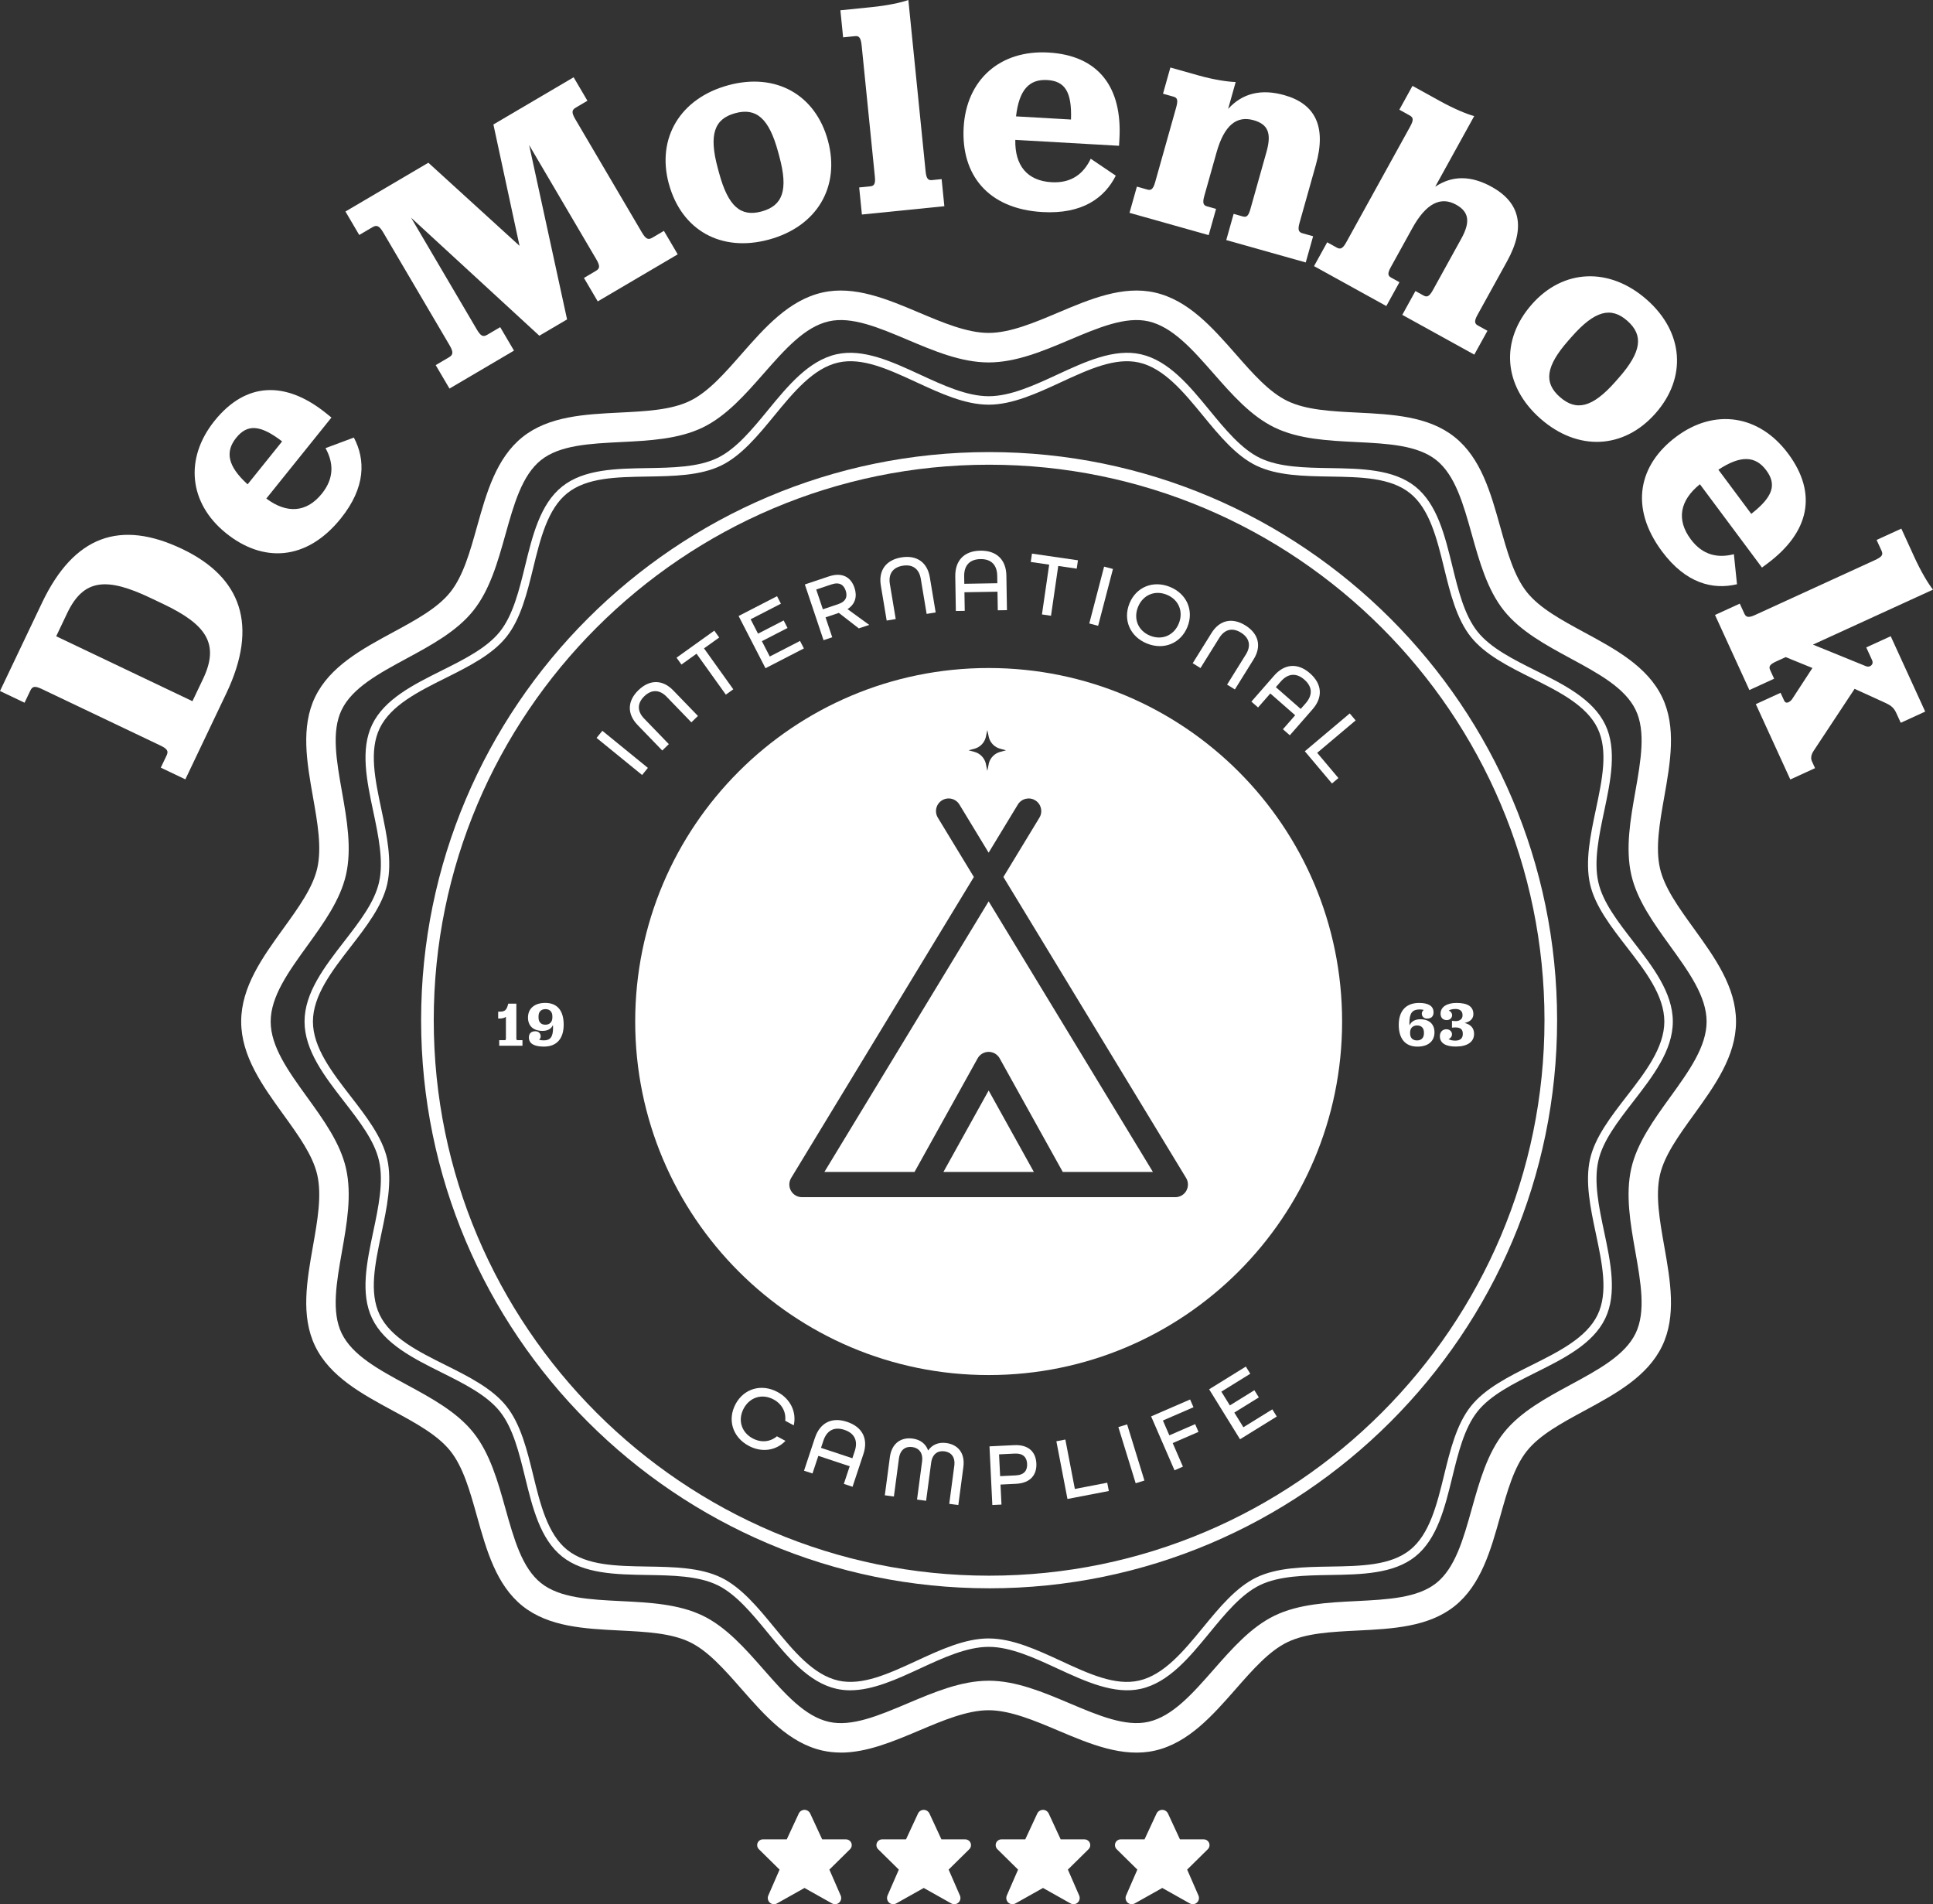
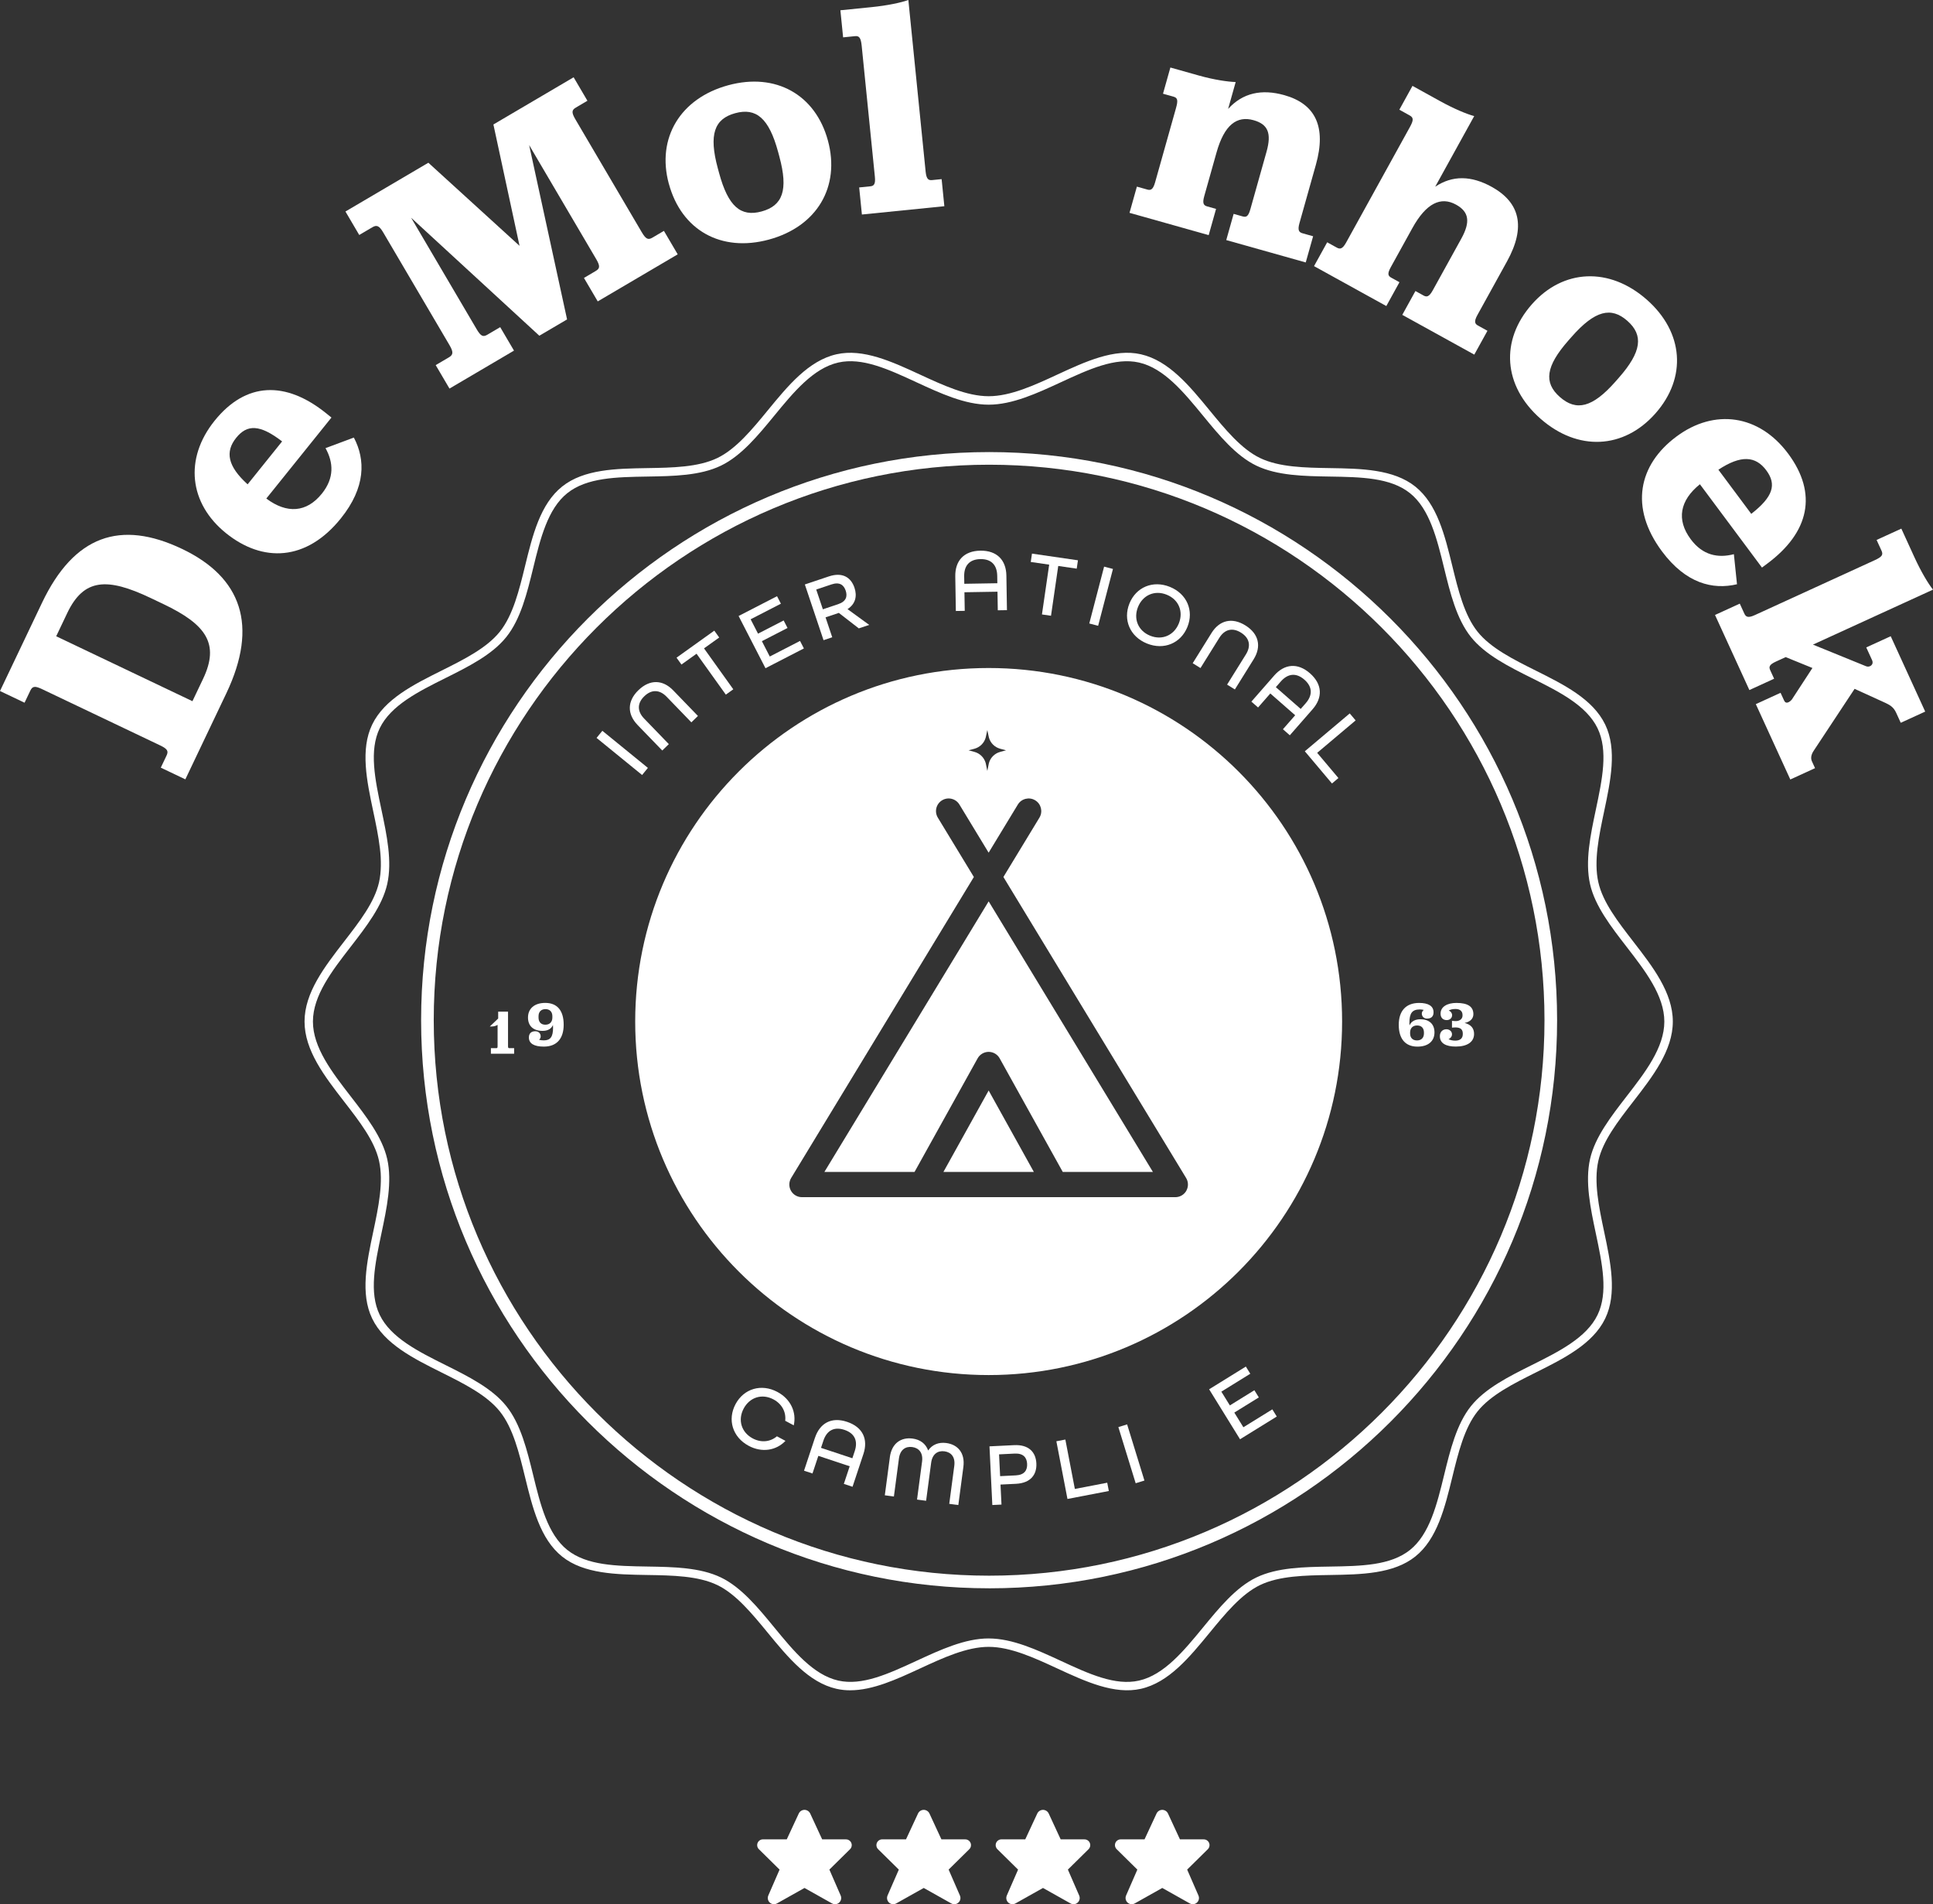
<svg xmlns="http://www.w3.org/2000/svg" id="Layer_1" viewBox="0 0 951.65 937.29">
  <rect x="0" y="0" width="951.65" height="937.29" fill="#333333" stroke="none" />
  <defs>
    <style>.logo-white-fill-1{fill:#fff;}</style>
  </defs>
  <g>
    <path class="logo-white-fill-1" d="M79.16,377.85l2.82-5.91c1.05-2.2,.55-3.28-3.16-5.05l-58.14-27.7c-3.57-1.7-4.73-1.41-5.77,.79l-2.82,5.91-12.09-5.76,20.69-43.43c15.78-33.12,38.58-40.98,68.95-26.51,29.28,13.95,37.69,37.69,21.78,71.09l-20.17,42.33-12.09-5.76Zm20.82-43.71c8.25-17.31,1.47-26.79-19.56-36.81l-6.19-2.95c-21.58-10.28-33.01-9.65-41.13,7.39l-5.43,11.41,67.07,31.96,5.24-11Z" />
    <path class="logo-white-fill-1" d="M131.12,245.4c10.13,7.56,19.81,6.94,27.35-2.43,6.2-7.71,5.7-15.35,1.79-22.39l13.95-5.2c5.73,10.85,5.91,24.48-6.4,39.78-16.98,21.12-38.46,21.82-56.49,7.32-18.27-14.69-20.66-36.74-5.68-55.37,15.46-19.22,35-19.72,54.93-3.69l2.61,2.1-32.06,39.86Zm-9.21-7.01l16.98-21.12c-10.87-8.35-17.17-8.53-22.61-1.77-5.53,6.88-4.22,13.99,5.62,22.89Z" />
    <path class="logo-white-fill-1" d="M214.53,179.7l6.43-3.78c2.1-1.23,2.42-2.49,.34-6.03l-32.65-55.51c-2.01-3.41-3.26-3.74-5.36-2.5l-6.43,3.78-6.79-11.55,40.82-24.01,44.89,40.9-12.87-59.73,39.5-23.23,6.79,11.55-5.64,3.32c-2.1,1.23-2.29,2.41-.29,5.82l32.65,55.52c2.08,3.54,3.2,3.94,5.3,2.71l5.64-3.32,6.79,11.55-39.37,23.16-6.79-11.55,5.77-3.4c2.1-1.24,2.29-2.41,.21-5.95l-32.96-56.04,18.67,85.81-13.65,8.03-63.13-58.08,32.26,54.86c2.08,3.54,3.2,3.95,5.3,2.71l6.3-3.71,6.79,11.55-31.76,18.68-6.79-11.55Z" />
    <path class="logo-white-fill-1" d="M329.27,90.44c-6.1-22.48,5.63-42.07,29.29-48.49,23.36-6.34,42.9,4.61,49.04,27.24,6.18,22.78-5.4,42.32-29.06,48.74-23.51,6.37-43.05-4.58-49.26-27.5Zm54.44-13.34l-.64-2.35c-4.5-16.6-10.81-21.84-21.1-19.04-10.29,2.79-13.09,10.49-8.59,27.09l.64,2.35c4.46,16.46,10.63,21.73,20.91,18.94,10.43-2.83,13.23-10.53,8.77-26.99Z" />
    <path class="logo-white-fill-1" d="M422.99,92.26l5.45-.55c1.67-.17,2.67-.88,2.28-4.67l-6.5-64.53c-.4-3.94-1.26-4.92-3.23-4.72l-5.91,.6-1.34-13.33,15.45-1.56c7.73-.78,14.47-2.22,18.01-3.5l8.51,84.52c.38,3.79,1.5,4.29,3.17,4.12l4.7-.47,1.34,13.33-40.59,4.09-1.34-13.33Z" />
-     <path class="logo-white-fill-1" d="M499.85,68.85c-.27,12.64,5.87,20.16,17.87,20.84,9.88,.56,15.8-4.28,19.27-11.56l12.33,8.33c-5.51,10.97-16.49,19.04-36.1,17.92-27.06-1.55-40.11-18.61-38.79-41.71,1.34-23.41,17.89-38.17,41.75-36.81,24.62,1.41,36.39,17.02,34.93,42.56l-.19,3.34-51.07-2.91Zm.36-11.57l27.06,1.55c.48-13.7-3.04-18.93-11.7-19.43-8.82-.5-13.84,4.7-15.36,17.88Z" />
    <path class="logo-white-fill-1" d="M604.64,53.6c7.1-7.81,16.4-9.94,27.68-6.76,15.24,4.29,20.79,15.5,15.51,34.26l-8.08,28.72c-1.03,3.66-.17,4.54,1.59,5.03l5.13,1.44-3.63,12.89-39.13-11.01,3.63-12.9,4.4,1.24c1.76,.5,2.8,.16,3.83-3.51l7.96-28.29c2.6-9.23,.66-13.57-6.38-15.55-8.21-2.31-14.4,2.27-18.23,15.9l-6.06,21.54c-1.03,3.66-.17,4.54,1.44,4.99l4.39,1.24-3.63,12.9-38.98-10.97,3.63-12.9,5.13,1.44c1.61,.45,2.8,.16,3.83-3.51l10.31-36.64c1.07-3.81,.78-5-1.28-5.58l-5.13-1.44,3.63-12.9,14.07,3.96c7.47,2.1,14.32,3.08,18.08,3.19l-3.71,13.19Z" />
    <path class="logo-white-fill-1" d="M706.57,91.91c8.55-5.72,17.8-5.47,27.8,.05,13.99,7.73,16.91,19.77,7.56,36.7l-14.57,26.39c-1.84,3.33-1.2,4.38,.27,5.19l4.67,2.58-6.48,11.73-35.45-19.57,6.47-11.73,4,2.21c1.47,.81,2.69,.79,4.53-2.54l14.06-25.46c4.56-8.26,3.81-13.2-2.59-16.73-7.46-4.12-14.69-.8-21.53,11.59l-10.6,19.19c-1.84,3.33-1.33,4.31,.27,5.19l4,2.21-6.47,11.73-35.59-19.65,6.48-11.73,4.66,2.58c1.6,.88,2.83,.87,4.67-2.47l31.35-56.77c1.91-3.46,1.89-4.69-.1-5.8l-5.06-2.8,6.47-11.73,13.59,7.51c6.8,3.75,13.16,6.4,16.8,7.36l-19.21,34.78Z" />
    <path class="logo-white-fill-1" d="M754.17,149.78c15.41-17.47,38.21-18.47,56.6-2.26,18.16,16.01,19.78,38.35,4.27,55.93-15.61,17.7-38.3,18.8-56.69,2.59-18.27-16.11-19.89-38.45-4.18-56.26Zm41.12,38.08l1.61-1.83c11.38-12.91,12.27-21.05,4.28-28.1-7.99-7.05-15.96-5.15-27.35,7.76l-1.61,1.83c-11.28,12.79-12.28,20.84-4.29,27.88,8.11,7.15,16.08,5.25,27.36-7.54Z" />
    <path class="logo-white-fill-1" d="M836.89,238.36c-9.86,7.92-11.69,17.44-4.5,27.08,5.91,7.94,13.43,9.36,21.23,7.34l1.53,14.8c-11.94,2.83-25.18-.41-36.91-16.16-16.19-21.73-11.5-42.69,7.06-56.51,18.8-14.01,40.74-10.8,55.02,8.36,14.73,19.78,10.32,38.82-10.19,54.1l-2.68,2-30.56-41.02Zm9.1-7.16l16.19,21.73c10.81-8.43,12.56-14.48,7.38-21.44-5.27-7.08-12.49-7.59-23.56-.29Z" />
    <path class="logo-white-fill-1" d="M856.52,297.12l2.22,4.84c.76,1.66,1.76,2.38,5.22,.79l58.97-27c3.6-1.65,4.32-2.65,3.36-4.72l-2.41-5.26,12.18-5.57,6.46,14.12c3.23,7.06,6.77,12.97,9.13,15.91l-59.11,27.06,26.14,10.64c1.68,.74,4.04-.68,2.96-3.03l-2.85-6.23,12.04-5.51,16.98,37.1-12.04,5.51-2.28-4.98c-1.33-2.91-3.27-3.86-5.42-4.88l-15.02-6.85-19.98,30.24c-1.72,2.46-1.57,4.24-1.01,5.48l1.52,3.32-12.18,5.58-16.98-37.09,12.18-5.58,1.78,3.87c.82,1.8,2.56,.84,3.77-.55l10.14-15.53-13.17-5.36-4.71,2.16c-3.46,1.58-3.64,2.67-2.88,4.33l1.9,4.15-12.18,5.58-16.92-36.96,12.18-5.58Z" />
  </g>
  <path class="logo-white-fill-1" d="M398.82,892.52l5.95,12.85h11.61c1.57-.06,2.89,1.16,2.95,2.73,.03,.85-.31,1.67-.95,2.23l-10.06,9.92,5.59,12.83c.64,1.55-.09,3.33-1.64,3.98-.87,.36-1.87,.3-2.69-.18l-13.51-7.59-13.51,7.59c-1.45,.84-3.32,.34-4.16-1.11-.47-.82-.54-1.81-.18-2.69l5.58-12.82-10.06-9.92c-1.18-1.03-1.3-2.83-.27-4.01,.57-.65,1.4-1.01,2.26-.97h11.61l5.98-12.86c.8-1.51,2.67-2.1,4.18-1.3,.56,.29,1.02,.75,1.31,1.31Z" />
  <path class="logo-white-fill-1" d="M457.53,892.52l5.95,12.85h11.61c1.57-.06,2.89,1.16,2.95,2.73,.03,.85-.31,1.67-.95,2.23l-10.06,9.92,5.59,12.83c.64,1.55-.09,3.33-1.64,3.98-.87,.36-1.87,.3-2.69-.18l-13.51-7.59-13.51,7.59c-1.45,.84-3.32,.34-4.16-1.11-.47-.82-.54-1.81-.18-2.69l5.58-12.82-10.06-9.92c-1.18-1.03-1.3-2.83-.27-4.01,.57-.65,1.4-1.01,2.26-.97h11.61l5.98-12.86c.8-1.51,2.67-2.1,4.18-1.3,.56,.29,1.02,.75,1.31,1.31Z" />
  <path class="logo-white-fill-1" d="M516.24,892.52l5.95,12.85h11.61c1.57-.06,2.89,1.16,2.95,2.73,.03,.85-.31,1.67-.95,2.23l-10.06,9.92,5.59,12.83c.64,1.55-.09,3.33-1.64,3.98-.87,.36-1.87,.3-2.69-.18l-13.51-7.59-13.51,7.59c-1.45,.84-3.32,.34-4.16-1.11-.47-.82-.54-1.81-.18-2.69l5.58-12.82-10.06-9.92c-1.18-1.03-1.3-2.83-.27-4.01,.57-.65,1.4-1.01,2.26-.97h11.61l5.98-12.86c.8-1.51,2.67-2.1,4.18-1.3,.56,.29,1.02,.75,1.31,1.31Z" />
  <path class="logo-white-fill-1" d="M574.96,892.52l5.95,12.85h11.61c1.57-.06,2.89,1.16,2.95,2.73,.03,.85-.31,1.67-.95,2.23l-10.06,9.92,5.59,12.83c.64,1.55-.09,3.33-1.64,3.98-.87,.36-1.87,.3-2.69-.18l-13.51-7.59-13.51,7.59c-1.45,.84-3.32,.34-4.16-1.11-.47-.82-.54-1.81-.18-2.69l5.58-12.82-10.06-9.92c-1.18-1.03-1.3-2.83-.27-4.01,.57-.65,1.4-1.01,2.26-.97h11.61l5.98-12.86c.8-1.51,2.67-2.1,4.18-1.3,.56,.29,1.02,.75,1.31,1.31Z" />
  <path class="logo-white-fill-1" d="M486.96,781.79c-154.19,0-279.64-125.44-279.64-279.64S332.77,222.52,486.96,222.52s279.63,125.44,279.63,279.64-125.44,279.64-279.63,279.64Zm0-553.05c-150.76,0-273.42,122.66-273.42,273.42s122.66,273.42,273.42,273.42,273.42-122.66,273.42-273.42-122.66-273.42-273.42-273.42Z" />
  <path class="logo-white-fill-1" d="M418.57,832c-2.29,0-4.56-.23-6.79-.74-13.71-3.12-23.9-15.54-33.76-27.54-7.7-9.37-15.65-19.07-24.85-23.51-9.45-4.56-22.18-4.77-34.48-4.97-15.36-.25-31.24-.52-41.96-9.08-10.79-8.62-14.57-24.09-18.23-39.06-2.91-11.91-5.92-24.23-12.42-32.37-6.45-8.07-17.74-13.71-28.67-19.16-13.84-6.9-28.15-14.04-34.19-26.57-5.91-12.26-2.64-27.74,.53-42.71,2.56-12.1,5.2-24.6,2.85-34.95-2.24-9.83-9.52-19.24-17.24-29.2-9.55-12.34-19.43-25.1-19.43-39.32s9.88-26.98,19.43-39.32c7.71-9.96,15-19.37,17.24-29.2,2.35-10.34-.29-22.85-2.85-34.95-3.17-14.97-6.44-30.45-.52-42.71,6.05-12.53,20.35-19.67,34.19-26.57,10.93-5.45,22.22-11.09,28.67-19.16,6.5-8.14,9.51-20.46,12.42-32.37,3.66-14.97,7.44-30.44,18.23-39.06,10.72-8.56,26.61-8.83,41.96-9.08,12.3-.2,25.03-.41,34.48-4.97,9.2-4.44,17.16-14.13,24.85-23.51,9.86-12.01,20.05-24.43,33.76-27.54,13.11-2.97,27.36,3.62,41.15,9.99,11.32,5.23,23.02,10.65,33.8,10.65s22.48-5.41,33.8-10.65c13.79-6.38,28.06-12.98,41.16-9.99,13.71,3.12,23.9,15.53,33.76,27.54,7.7,9.38,15.66,19.07,24.86,23.51,9.45,4.56,22.18,4.77,34.48,4.97,15.36,.25,31.24,.52,41.96,9.08,10.79,8.62,14.57,24.09,18.23,39.06,2.91,11.91,5.92,24.23,12.42,32.37,6.44,8.07,17.74,13.71,28.67,19.16,13.84,6.9,28.15,14.04,34.19,26.57,5.92,12.26,2.64,27.74-.52,42.71-2.56,12.1-5.2,24.6-2.85,34.94,2.23,9.83,9.52,19.24,17.23,29.21,9.55,12.34,19.43,25.09,19.43,39.32s-9.88,26.98-19.43,39.32c-7.71,9.96-15,19.37-17.23,29.21-2.35,10.34,.29,22.85,2.85,34.94,3.17,14.97,6.44,30.45,.52,42.71-6.05,12.53-20.35,19.67-34.19,26.57-10.92,5.45-22.22,11.09-28.67,19.16-6.5,8.14-9.51,20.46-12.42,32.37-3.66,14.97-7.44,30.44-18.23,39.06-10.72,8.56-26.6,8.83-41.96,9.08-12.3,.2-25.03,.41-34.48,4.97-9.2,4.44-17.16,14.13-24.85,23.51-9.86,12.01-20.05,24.43-33.76,27.54-13.09,2.97-27.36-3.62-41.16-10-11.32-5.23-23.02-10.65-33.8-10.65s-22.48,5.41-33.8,10.65c-11.44,5.29-23.21,10.73-34.36,10.73Zm68.16-25.52c11.69,0,23.81,5.61,35.54,11.03,13.76,6.37,26.76,12.38,38.5,9.71,12.32-2.8,22.06-14.66,31.48-26.13,7.98-9.72,16.23-19.77,26.25-24.61,10.27-4.96,23.46-5.17,36.21-5.38,15.34-.25,29.82-.49,39.44-8.17,9.69-7.74,13.3-22.51,16.79-36.8,3.02-12.35,6.14-25.12,13.21-33.97,7.01-8.79,18.73-14.63,30.05-20.28,13.21-6.59,26.88-13.41,32.31-24.67,5.3-10.99,2.31-25.1-.85-40.05-2.65-12.53-5.39-25.49-2.84-36.72,2.44-10.73,10.35-20.94,18-30.82,9.13-11.79,18.56-23.97,18.56-36.78s-9.44-24.99-18.56-36.78c-7.65-9.88-15.56-20.1-18-30.82-2.55-11.23,.19-24.19,2.84-36.72,3.16-14.95,6.14-29.06,.85-40.05-5.43-11.26-19.1-18.07-32.31-24.67-11.33-5.65-23.04-11.49-30.05-20.28-7.07-8.85-10.19-21.62-13.21-33.97-3.49-14.29-7.1-29.07-16.79-36.81-9.62-7.68-24.11-7.92-39.44-8.17-12.75-.21-25.94-.43-36.21-5.38-10.02-4.84-18.28-14.89-26.26-24.61-9.42-11.47-19.15-23.33-31.47-26.13-11.72-2.66-24.73,3.35-38.5,9.71-11.72,5.42-23.85,11.03-35.54,11.03s-23.81-5.61-35.54-11.03c-13.77-6.37-26.77-12.38-38.5-9.71-12.32,2.8-22.06,14.66-31.48,26.13-7.98,9.72-16.23,19.77-26.25,24.61-10.27,4.96-23.46,5.17-36.21,5.38-15.34,.25-29.83,.49-39.45,8.17-9.69,7.74-13.3,22.51-16.79,36.8-3.02,12.35-6.14,25.12-13.21,33.97-7.01,8.79-18.73,14.63-30.05,20.28-13.21,6.59-26.88,13.41-32.31,24.67-5.3,10.99-2.32,25.11,.84,40.05,2.65,12.53,5.39,25.49,2.84,36.72-2.44,10.73-10.35,20.94-18,30.82-9.13,11.79-18.56,23.97-18.56,36.78s9.44,24.99,18.56,36.78c7.65,9.88,15.56,20.1,18,30.82,2.55,11.23-.19,24.19-2.84,36.72-3.16,14.95-6.15,29.06-.85,40.05,5.43,11.26,19.09,18.07,32.31,24.66,11.33,5.65,23.04,11.49,30.05,20.28,7.07,8.85,10.19,21.62,13.21,33.97,3.49,14.29,7.1,29.07,16.79,36.8,9.62,7.68,24.11,7.92,39.45,8.17,12.75,.21,25.94,.43,36.21,5.39,10.02,4.84,18.28,14.89,26.26,24.61,9.42,11.47,19.15,23.33,31.48,26.13,11.73,2.66,24.73-3.35,38.5-9.71,11.73-5.42,23.85-11.03,35.54-11.03Z" />
-   <path class="logo-white-fill-1" d="M413.91,862.64c-3.03,0-6.06-.31-9.07-.99-16.46-3.74-28.31-17.24-39.78-30.29-8.47-9.64-16.46-18.74-25.44-23.07-9.25-4.46-21.54-5.08-34.55-5.73-17.16-.86-34.9-1.74-47.8-12.04-12.97-10.36-17.78-27.51-22.42-44.1-3.5-12.5-6.8-24.3-13.16-32.26-6.3-7.88-17.02-13.69-28.38-19.84-15.2-8.23-30.93-16.74-38.19-31.8-7.12-14.76-4.04-32.19-1.06-49.05,2.28-12.89,4.43-25.06,2.13-35.2-2.18-9.58-9.22-19.33-16.68-29.65-10.21-14.13-20.77-28.75-20.77-45.8s10.56-31.67,20.77-45.8c7.46-10.32,14.5-20.07,16.68-29.65,2.3-10.13,.15-22.31-2.13-35.2-2.98-16.86-6.06-34.29,1.06-49.05,7.27-15.06,22.99-23.57,38.19-31.8,11.36-6.15,22.09-11.95,28.38-19.84,6.35-7.96,9.66-19.76,13.16-32.26,4.64-16.59,9.45-33.74,22.42-44.1,12.9-10.3,30.65-11.19,47.8-12.04,13.01-.65,25.3-1.26,34.55-5.72,8.98-4.33,16.97-13.43,25.43-23.07,11.46-13.05,23.32-26.55,39.78-30.29,15.78-3.59,31.99,3.25,47.65,9.87,11.63,4.91,23.66,10,34.23,10s22.6-5.08,34.23-10c15.66-6.62,31.86-13.46,47.65-9.87,16.46,3.74,28.31,17.24,39.78,30.29,8.46,9.64,16.46,18.74,25.43,23.07,9.25,4.46,21.54,5.08,34.55,5.73,17.16,.86,34.9,1.74,47.8,12.04,12.98,10.36,17.78,27.51,22.42,44.1,3.5,12.5,6.8,24.3,13.16,32.26,6.29,7.88,17.02,13.69,28.38,19.84,15.21,8.23,30.93,16.74,38.19,31.8,7.12,14.76,4.04,32.2,1.06,49.05-2.28,12.89-4.43,25.06-2.13,35.2,2.18,9.58,9.22,19.33,16.68,29.65,10.21,14.14,20.77,28.75,20.77,45.81s-10.56,31.67-20.77,45.81c-7.46,10.32-14.5,20.07-16.68,29.65-2.3,10.13-.15,22.31,2.13,35.2,2.98,16.86,6.06,34.29-1.06,49.05-7.27,15.06-22.99,23.57-38.19,31.8-11.36,6.15-22.09,11.95-28.38,19.84-6.36,7.96-9.66,19.76-13.16,32.26-4.64,16.59-9.45,33.74-22.42,44.1-12.9,10.3-30.64,11.19-47.8,12.04-13.01,.65-25.3,1.26-34.55,5.73-8.98,4.33-16.97,13.43-25.43,23.07-11.46,13.05-23.32,26.55-39.78,30.29-15.8,3.59-31.99-3.25-47.65-9.87-11.63-4.91-23.66-10-34.23-10s-22.6,5.08-34.23,10c-12.68,5.36-25.7,10.86-38.58,10.86Zm72.82-35.36c13.51,0,26.91,5.66,39.88,11.14,14.17,5.99,27.55,11.65,38.79,9.09,11.88-2.7,21.69-13.88,32.09-25.71,9.05-10.3,18.4-20.95,30.03-26.56,11.9-5.74,26.25-6.46,40.13-7.15,15.54-.78,30.23-1.51,39.47-8.89,9.32-7.44,13.3-21.64,17.51-36.68,3.74-13.34,7.6-27.14,15.79-37.4,8.13-10.19,20.68-16.98,32.81-23.54,13.79-7.46,26.81-14.51,32.03-25.34,5.09-10.55,2.54-24.96-.16-40.22-2.43-13.74-4.94-27.95-1.99-40.94,2.83-12.46,11.08-23.88,19.06-34.93,9.27-12.83,18.02-24.95,18.02-37.31s-8.75-24.48-18.02-37.31c-7.98-11.05-16.23-22.47-19.06-34.93-2.95-12.99-.44-27.2,1.99-40.94,2.7-15.26,5.25-29.68,.16-40.22-5.23-10.84-18.25-17.88-32.03-25.34-12.13-6.57-24.68-13.36-32.81-23.54-8.19-10.26-12.05-24.06-15.79-37.4-4.21-15.04-8.19-29.24-17.51-36.68-9.25-7.38-23.93-8.12-39.48-8.89-13.88-.69-28.23-1.41-40.13-7.15-11.63-5.61-20.99-16.26-30.03-26.56-10.39-11.84-20.21-23.01-32.09-25.71-11.24-2.56-24.62,3.1-38.79,9.09-12.96,5.48-26.37,11.14-39.88,11.14s-26.92-5.66-39.88-11.14c-14.17-5.99-27.55-11.65-38.79-9.09-11.88,2.7-21.69,13.88-32.09,25.71-9.05,10.3-18.4,20.95-30.03,26.56-11.9,5.74-26.25,6.46-40.13,7.15-15.54,.78-30.23,1.51-39.47,8.89-9.32,7.44-13.3,21.64-17.51,36.68-3.74,13.34-7.6,27.14-15.79,37.4-8.13,10.19-20.68,16.98-32.81,23.54-13.79,7.46-26.81,14.51-32.03,25.34-5.09,10.55-2.54,24.96,.16,40.22,2.43,13.74,4.94,27.95,1.99,40.94-2.83,12.46-11.08,23.88-19.06,34.93-9.27,12.83-18.02,24.95-18.02,37.31s8.75,24.48,18.02,37.31c7.98,11.05,16.23,22.47,19.06,34.93,2.95,12.99,.44,27.2-1.99,40.94-2.7,15.26-5.25,29.68-.16,40.22,5.23,10.84,18.25,17.88,32.03,25.34,12.13,6.57,24.68,13.36,32.82,23.55,8.19,10.26,12.06,24.06,15.79,37.4,4.21,15.03,8.19,29.24,17.51,36.68,9.25,7.38,23.93,8.12,39.47,8.89,13.88,.69,28.23,1.41,40.13,7.15,11.63,5.61,20.98,16.26,30.03,26.56,10.4,11.84,20.21,23.01,32.09,25.71,11.25,2.56,24.62-3.1,38.79-9.09,12.96-5.48,26.37-11.14,39.88-11.14Z" />
  <g>
    <path class="logo-white-fill-1" d="M293.7,363.21l2.85-3.5,22.42,18.26-2.85,3.5-22.42-18.26Z" />
    <path class="logo-white-fill-1" d="M313.87,356.82c-5.1-5.28-5.18-11.66,.44-17.1,5.66-5.47,12.03-5.18,17.13,.1l12.17,12.59-3.24,3.14-12.17-12.59c-3.38-3.5-7.35-3.78-11-.25-3.62,3.5-3.47,7.48-.09,10.97l12.17,12.59-3.24,3.14-12.17-12.58Z" />
    <path class="logo-white-fill-1" d="M342.93,321.77l-7.44,5.33-2.42-3.38,18.59-13.31,2.42,3.38-7.48,5.35,14.41,20.14-3.67,2.63-14.42-20.14Z" />
    <path class="logo-white-fill-1" d="M363.64,303.2l18.91-9.74,1.9,3.69-14.9,7.67,3.64,7.08,12.62-6.5,1.9,3.7-12.62,6.5,3.88,7.55,14.9-7.67,1.9,3.69-18.91,9.74-13.24-25.71Z" />
    <path class="logo-white-fill-1" d="M396.25,287.68l11.78-3.95c6.75-2.26,10.94,.48,12.64,5.56,1.38,4.11,.53,7.99-3.42,10.53l10.67,7.76-5.12,1.72-9.83-7.62-6.54,2.19,3.29,9.81-4.28,1.43-9.2-27.42Zm16.41,9.7c3.98-1.34,4.62-3.88,3.69-6.65-.94-2.81-3.02-4.4-6.96-3.08l-7.55,2.53,3.27,9.73,7.55-2.53Z" />
-     <path class="logo-white-fill-1" d="M433.65,288.2c-1.21-7.24,2.35-12.54,10.07-13.83,7.76-1.29,12.84,2.56,14.05,9.8l2.88,17.27-4.45,.74-2.88-17.27c-.8-4.8-3.9-7.28-8.92-6.45-4.97,.83-7.1,4.19-6.3,8.98l2.88,17.27-4.45,.74-2.88-17.27Z" />
    <path class="logo-white-fill-1" d="M470.3,283.72c-.13-7.65,4.22-12.54,12.31-12.67,8.18-.13,12.72,4.61,12.85,12.26l.28,17.02-4.51,.07-.15-9.15-16.27,.27,.15,9.15-4.38,.07-.28-17.02Zm20.71,3.37l-.06-3.71c-.09-5.22-2.88-8.27-8.27-8.18s-8.08,3.23-8,8.44l.06,3.71,16.27-.27Z" />
    <path class="logo-white-fill-1" d="M516.52,277.93l-9.06-1.32,.6-4.11,22.63,3.29-.6,4.11-9.1-1.32-3.56,24.51-4.46-.65,3.56-24.51Z" />
    <path class="logo-white-fill-1" d="M543.57,278.91l4.36,1.14-7.3,27.98-4.36-1.14,7.3-27.98Z" />
    <path class="logo-white-fill-1" d="M556.05,297.03c3.26-8.03,11.56-11.54,19.92-8.15,8.36,3.39,11.87,11.69,8.61,19.72-3.26,8.03-11.56,11.54-19.92,8.15-8.36-3.39-11.87-11.69-8.61-19.72Zm24.3,9.86c2.36-5.82,0-11.75-5.95-14.16-5.94-2.41-11.77,.19-14.13,6.01s0,11.75,5.95,14.16c5.94,2.41,11.77-.19,14.13-6.01Z" />
    <path class="logo-white-fill-1" d="M596.45,311.57c3.88-6.23,10.05-7.86,16.69-3.72,6.68,4.16,7.94,10.42,4.06,16.65l-9.25,14.86-3.83-2.38,9.26-14.86c2.57-4.13,1.88-8.05-2.43-10.73-4.28-2.66-8.1-1.55-10.67,2.58l-9.26,14.86-3.83-2.38,9.26-14.86Z" />
    <path class="logo-white-fill-1" d="M627.28,332.54c5.04-5.76,11.54-6.47,17.63-1.14,6.15,5.39,6.34,11.96,1.3,17.71l-11.21,12.81-3.39-2.97,6.03-6.89-12.24-10.72-6.03,6.89-3.29-2.88,11.21-12.81Zm13.09,16.4l2.45-2.79c3.44-3.93,3.41-8.06-.65-11.61-4.06-3.55-8.16-3.03-11.6,.89l-2.45,2.8,12.24,10.72Z" />
    <path class="logo-white-fill-1" d="M664.49,351.15l2.91,3.45-18.93,15.96,10.46,12.41-3.18,2.68-13.36-15.86,22.11-18.63Z" />
  </g>
  <g>
    <path class="logo-white-fill-1" d="M362.11,691.15c4.09-7.64,12.71-10.25,20.66-5.99,6.51,3.49,9.46,9.98,8.01,16.42l-4.21-2.25c.49-4.2-1.51-8.23-5.76-10.51-5.65-3.02-11.72-1.06-14.68,4.48-2.96,5.54-1.23,11.68,4.42,14.7,4.25,2.27,8.71,1.71,11.94-1.03l4.21,2.25c-4.56,4.78-11.6,5.93-18.11,2.44-7.95-4.26-10.56-12.87-6.47-20.52Z" />
    <path class="logo-white-fill-1" d="M401.21,707.74c2.41-7.26,8.13-10.44,15.8-7.89,7.76,2.58,10.48,8.56,8.07,15.82l-5.36,16.15-4.28-1.42,2.88-8.68-15.44-5.12-2.88,8.68-4.16-1.38,5.36-16.16Zm18.43,10.03l1.17-3.52c1.64-4.95,.02-8.75-5.1-10.45-5.12-1.7-8.7,.37-10.34,5.33l-1.17,3.53,15.44,5.12Z" />
    <path class="logo-white-fill-1" d="M438.08,717.31c.94-7.1,5.69-9.95,11.21-9.22,3.77,.5,6.48,2.55,7.65,5.87,1.99-2.9,5.15-4.18,8.92-3.68,5.52,.73,9.36,4.72,8.42,11.82l-2.48,18.71-4.47-.59,2.48-18.71c.58-4.38-1.6-6.72-4.85-7.15-3.29-.44-5.97,1.35-6.54,5.64l-2.48,18.71-4.47-.59,2.48-18.71c.57-4.29-1.56-6.71-4.85-7.15-3.24-.43-5.96,1.26-6.54,5.64l-2.48,18.71-4.47-.6,2.48-18.71Z" />
    <path class="logo-white-fill-1" d="M487.15,711.92l12.1-.59c7.29-.36,10.71,3.51,10.97,8.98,.27,5.47-2.76,9.69-10.05,10.05l-7.6,.37,.48,9.85-4.51,.22-1.4-28.89Zm12.91,14.29c4.33-.21,5.76-2.58,5.61-5.67-.15-3.05-1.81-5.27-6.13-5.06l-7.68,.38,.52,10.73,7.68-.38Z" />
    <path class="logo-white-fill-1" d="M520.06,709.42l4.43-.85,4.68,24.32,15.94-3.07,.79,4.08-20.37,3.92-5.46-28.4Z" />
    <path class="logo-white-fill-1" d="M550.59,702.44l4.31-1.33,8.52,27.64-4.31,1.33-8.52-27.64Z" />
-     <path class="logo-white-fill-1" d="M566.72,697.17l19.19-8.32,1.66,3.82-15.05,6.53,3.17,7.3,12.7-5.51,1.65,3.81-12.7,5.51,5.03,11.6-4.14,1.8-11.51-26.53Z" />
    <path class="logo-white-fill-1" d="M595.27,683.84l18.08-11.19,2.19,3.53-14.25,8.82,4.19,6.77,12.07-7.47,2.19,3.53-12.07,7.47,4.47,7.22,14.25-8.81,2.19,3.53-18.09,11.19-15.21-24.59Z" />
  </g>
  <g>
    <polygon class="logo-white-fill-1" points="464.47 576.84 508.98 576.84 486.73 536.77 464.47 576.84" />
    <path class="logo-white-fill-1" d="M405.87,576.84h44.38l31.05-55.89c1.09-1.97,3.18-3.2,5.43-3.2s4.34,1.22,5.43,3.2l31.05,55.89h44.38l-80.86-133.18-80.86,133.18Z" />
    <path class="logo-white-fill-1" d="M486.73,328.81c-96.1,0-174.01,77.91-174.01,174.01s77.91,174.01,174.01,174.01,174.01-77.91,174.01-174.01-77.91-174.01-174.01-174.01Zm-6.98,39.73c2.7-.73,4.81-2.84,5.54-5.54l.78-3.64,.78,3.64c.73,2.7,2.84,4.81,5.54,5.54l2.9,.78-2.9,.78c-2.7,.73-4.81,2.84-5.54,5.54l-.78,3.82-.78-3.82c-.73-2.7-2.84-4.81-5.54-5.54l-2.9-.78,2.9-.78Zm104.31,217.56c-1.1,1.96-3.17,3.17-5.42,3.17h-183.82c-2.25,0-4.32-1.21-5.42-3.17s-1.06-4.36,.1-6.28l89.95-148.15-17.74-29.21c-1.78-2.94-.85-6.76,2.09-8.54s6.76-.85,8.54,2.09l14.38,23.69,14.38-23.69c1.78-2.93,5.61-3.87,8.54-2.09,2.94,1.78,3.87,5.61,2.09,8.54l-17.74,29.21,89.95,148.15c1.17,1.92,1.2,4.32,.1,6.28Z" />
  </g>
  <g>
-     <path class="logo-white-fill-1" d="M245.26,501.34v-3.39h.87c2.7,0,3.36-1.06,4.1-3.92h3.98v17.07c0,.75,.22,.9,.59,.9h2.42v2.74h-11.44v-2.74h2.73c.37,0,.56-.16,.56-.9v-10.57c-.84,.53-1.8,.81-3.02,.81h-.81Z" />
+     <path class="logo-white-fill-1" d="M245.26,501.34v-3.39h.87h3.98v17.07c0,.75,.22,.9,.59,.9h2.42v2.74h-11.44v-2.74h2.73c.37,0,.56-.16,.56-.9v-10.57c-.84,.53-1.8,.81-3.02,.81h-.81Z" />
    <path class="logo-white-fill-1" d="M265.41,511.81c.68,.19,1.46,.28,2.33,.28,3.26,0,4.54-1.77,4.54-6.25,0-.44-.03-.84-.06-1.34-.68,1.77-2.42,2.92-5.1,2.92-4.66,0-7.18-2.52-7.18-6.56,0-4.38,3.14-7.21,8.49-7.21,6.03,0,9.08,3.92,9.08,10.72s-3.36,10.79-9.76,10.79c-4.82,0-7.37-1.52-7.37-4.48,0-1.99,1.15-3.08,3.14-3.08,1.65,0,2.67,1.09,2.67,2.55,0,.62-.31,1.21-.78,1.65Zm-2.3-2.36c0,.19,.03,.34,.06,.5l-.06-.5Zm8.83-8.58v-.68c0-2.08-1.21-3.48-3.39-3.48s-3.42,1.37-3.42,3.48v.68c0,2.15,1.18,3.51,3.36,3.51s3.45-1.4,3.45-3.51Z" />
  </g>
  <g>
    <path class="logo-white-fill-1" d="M700.94,497.11c-.56-.15-1.18-.25-1.9-.25-3.82,0-5.16,1.87-5.16,6.68,0,.34,0,.81,.06,1.18,.75-1.9,2.71-3.02,5.32-3.02,4.48,0,6.96,2.49,6.96,6.44,0,4.32-3.08,7.03-8.39,7.03-6,0-9.2-3.92-9.2-10.72s3.51-10.79,10.01-10.79c4.51,0,7.12,1.46,7.12,4.63,0,1.99-1.12,3.08-3.2,3.08-1.52,0-2.58-1.03-2.58-2.49,0-.68,.37-1.34,.96-1.77Zm.09,11.56v-.47c0-2.15-1.21-3.45-3.36-3.45s-3.45,1.34-3.45,3.45v.5c0,2.11,1.24,3.42,3.39,3.42s3.42-1.31,3.42-3.45Z" />
    <path class="logo-white-fill-1" d="M713.13,511.47c.81,.47,1.96,.75,3.33,.75,2.39,0,3.7-1.12,3.7-3.23v-.22c0-2.02-1.06-3.05-3.64-3.05-.78,0-1.43,.09-1.68,.12v-3.39c.5,.09,1.28,.16,1.83,.16,2.05,0,3.36-1.12,3.36-2.74v-.25c0-1.99-1.34-2.98-3.45-2.98-1.43,0-2.55,.25-3.33,.78,.96,.34,1.65,1.24,1.65,2.27,0,1.37-1.09,2.42-2.64,2.42-1.77,0-3.05-1.09-3.05-3.17,0-3.42,3.33-5.28,7.8-5.28,5.57,0,8.36,1.77,8.36,5.53,0,2.14-1.52,3.79-4.32,4.32,3.17,.81,4.66,2.64,4.66,5.41,0,3.95-3.36,6.22-9.01,6.22-4.76,0-7.83-1.55-7.83-5.1,0-2.14,1.37-3.42,3.23-3.42,1.49,0,2.74,1.03,2.74,2.46,0,1.09-.71,2.02-1.71,2.39Zm-1.24-2.02c0,.22,.03,.4,.06,.59l-.06-.59Z" />
  </g>
</svg>